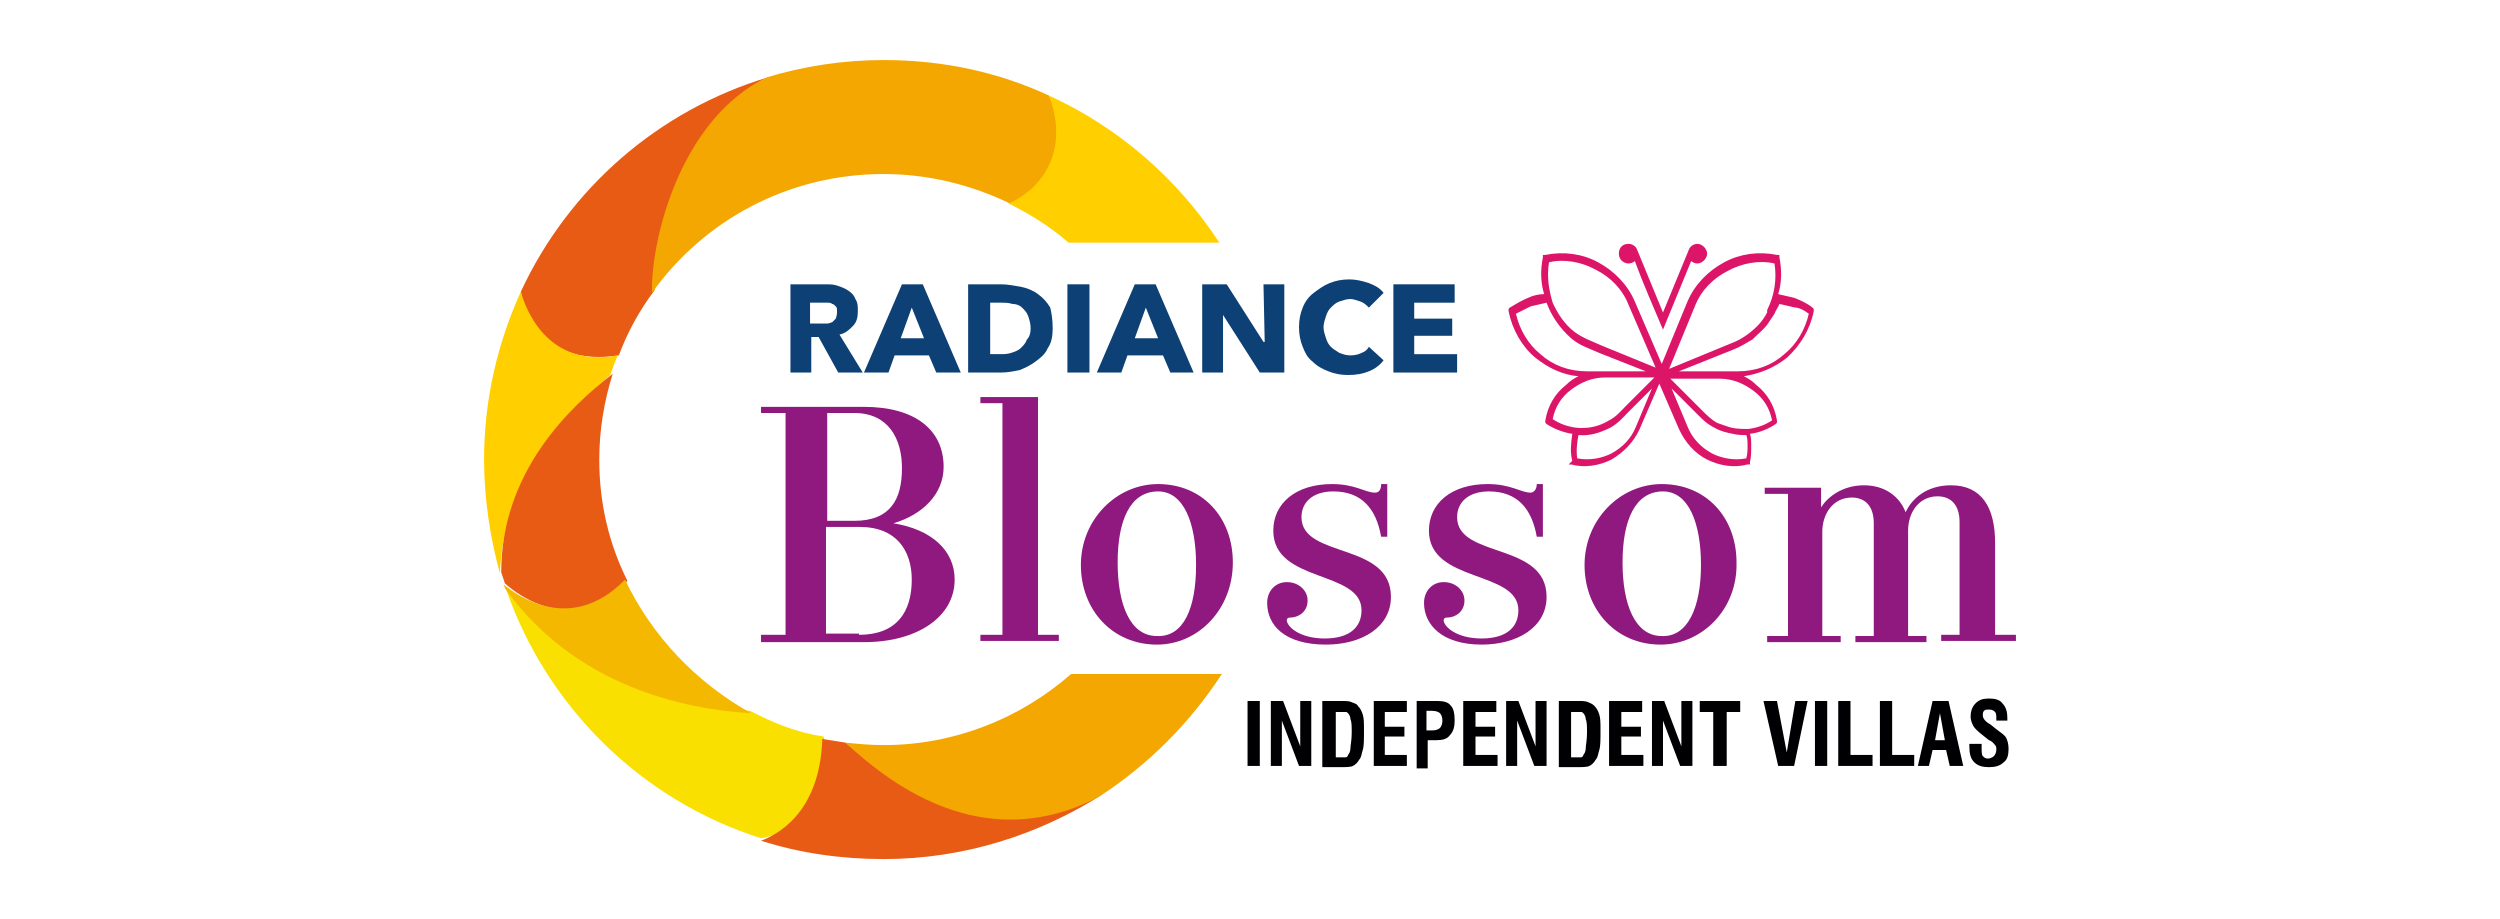
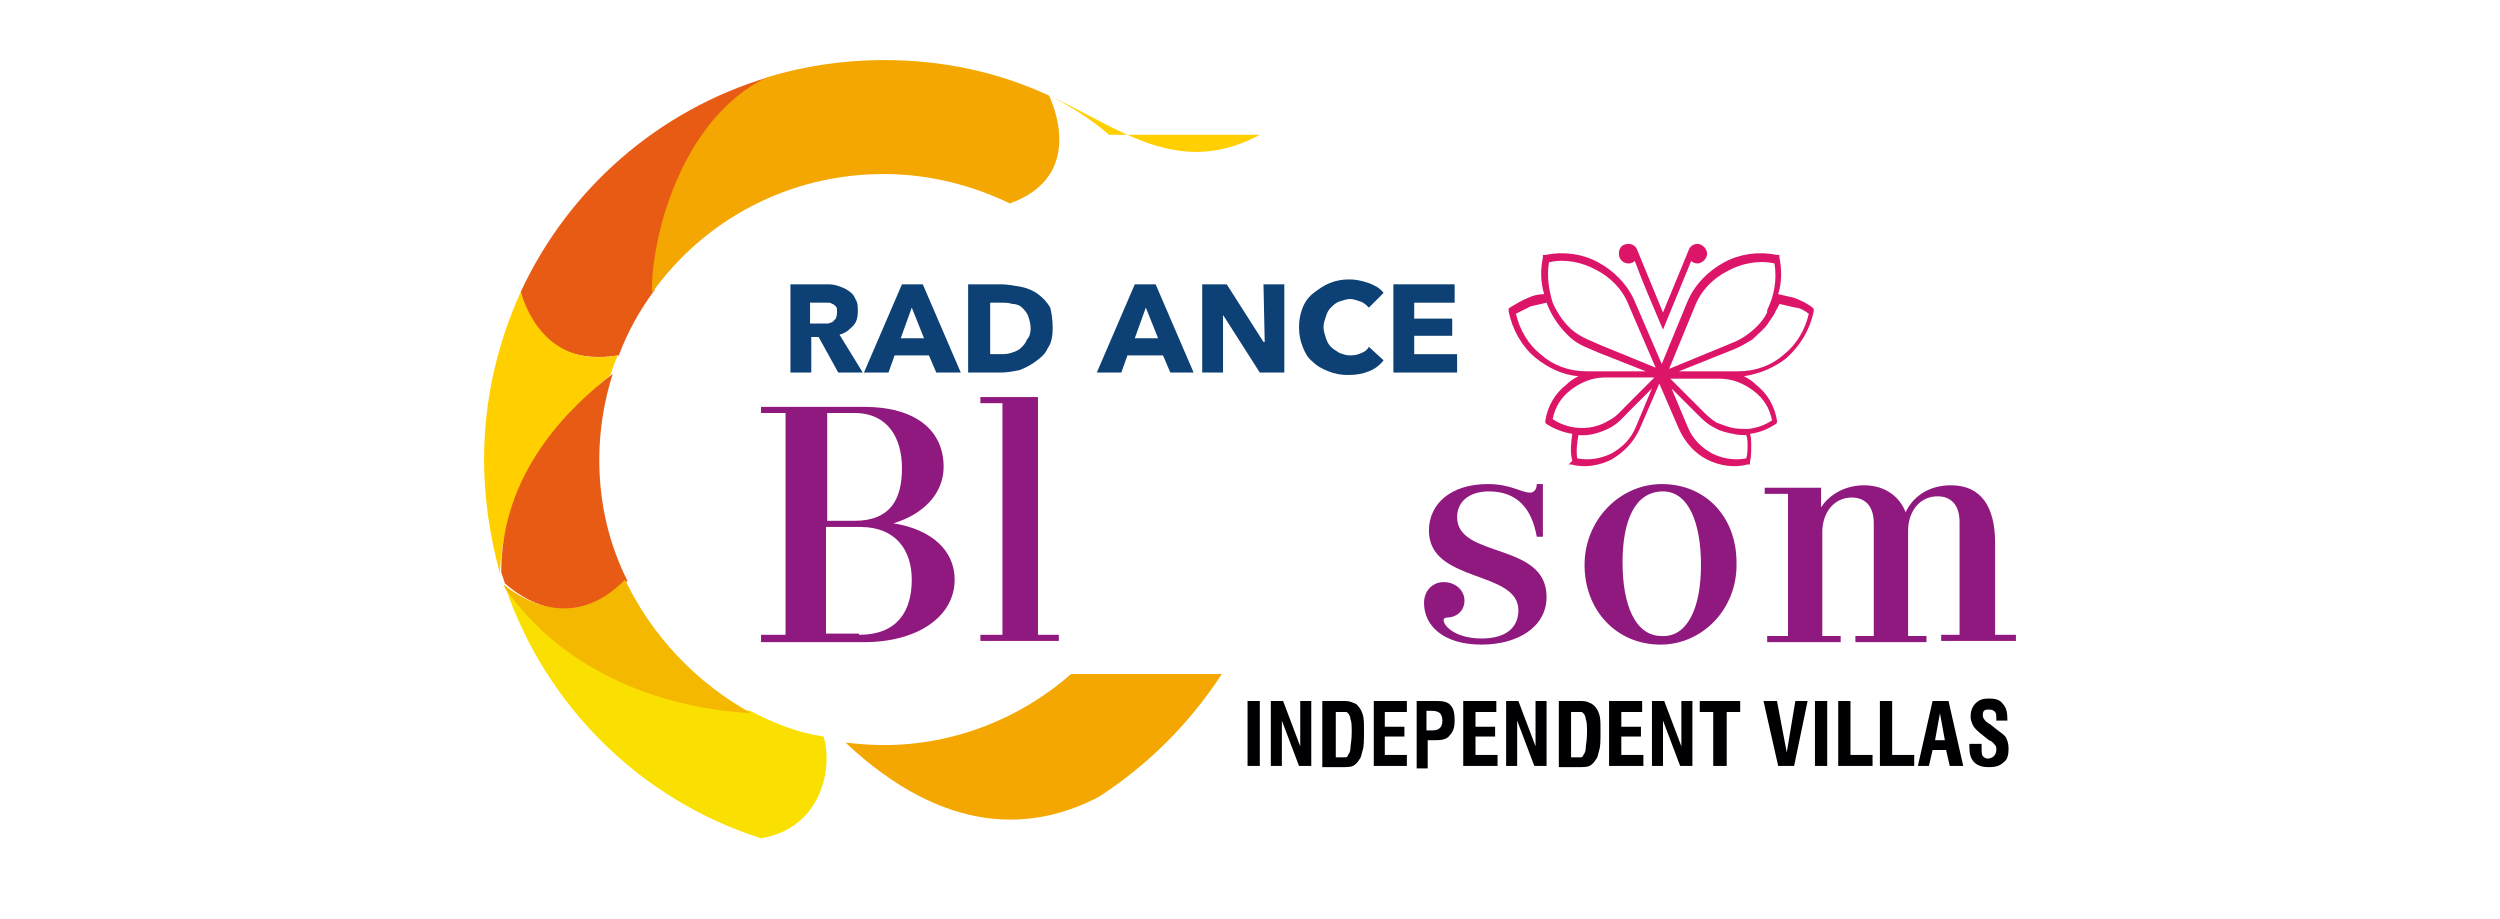
<svg xmlns="http://www.w3.org/2000/svg" version="1.1" id="Layer_1" x="0px" y="0px" viewBox="0 0 204 75" style="enable-background:new 0 0 204 75;" xml:space="preserve">
  <style type="text/css">
	.st0{display:none;fill-rule:evenodd;clip-rule:evenodd;fill:#1E1E1E;}
	.st1{fill-rule:evenodd;clip-rule:evenodd;fill:#0D4074;}
	.st2{fill-rule:evenodd;clip-rule:evenodd;fill:#90197F;}
	.st3{fill-rule:evenodd;clip-rule:evenodd;fill:#DD1569;}
	.st4{fill-rule:evenodd;clip-rule:evenodd;fill:#E85B15;}
	.st5{fill-rule:evenodd;clip-rule:evenodd;fill:#FFCF00;}
	.st6{fill-rule:evenodd;clip-rule:evenodd;fill:#F3A700;}
	.st7{fill-rule:evenodd;clip-rule:evenodd;fill:#000003;}
	.st8{fill-rule:evenodd;clip-rule:evenodd;fill:#FAE000;}
	.st9{fill-rule:evenodd;clip-rule:evenodd;fill:#F5B800;}
</style>
  <rect x="-50.5" class="st0" width="305" height="75" />
  <g>
    <path class="st1" d="M68.3,25.4c0-0.2,0-0.3-0.1-0.4c-0.1-0.1-0.2-0.2-0.3-0.2c-0.1-0.1-0.2-0.1-0.4-0.1c-0.1,0-0.3,0-0.4,0h-1v1.7   H67c0.1,0,0.3,0,0.5,0c0.2,0,0.3-0.1,0.4-0.1c0.1-0.1,0.2-0.2,0.3-0.3C68.3,25.7,68.3,25.6,68.3,25.4L68.3,25.4z M68.4,30.4   l-1.6-2.9h-0.6v2.9h-1.7v-7.2h2.8c0.4,0,0.7,0,1,0.1c0.3,0.1,0.6,0.2,0.9,0.4c0.3,0.2,0.5,0.4,0.6,0.7c0.2,0.3,0.2,0.6,0.2,1   c0,0.5-0.1,0.9-0.4,1.2c-0.3,0.3-0.6,0.6-1.1,0.7l1.9,3.1H68.4z" />
    <path class="st1" d="M74.4,25.1l-0.9,2.5h1.9L74.4,25.1L74.4,25.1z M76.4,30.4L75.8,29H73l-0.5,1.4h-2l3.1-7.2h1.7l3.1,7.2H76.4z" />
    <path class="st1" d="M84.1,26.8c0-0.4-0.1-0.7-0.2-1c-0.1-0.3-0.3-0.5-0.5-0.7c-0.2-0.2-0.5-0.3-0.8-0.3c-0.3-0.1-0.6-0.1-0.9-0.1   h-0.9v4.2h0.8c0.3,0,0.6,0,0.9-0.1c0.3-0.1,0.6-0.2,0.8-0.4c0.2-0.2,0.4-0.4,0.5-0.7C84,27.5,84.1,27.2,84.1,26.8L84.1,26.8z    M85.9,26.8c0,0.6-0.1,1.2-0.4,1.6c-0.2,0.5-0.6,0.8-1,1.1c-0.4,0.3-0.8,0.5-1.3,0.7c-0.5,0.1-1,0.2-1.5,0.2H79v-7.2h2.7   c0.5,0,1,0.1,1.6,0.2c0.5,0.1,1,0.3,1.4,0.6c0.4,0.3,0.7,0.6,1,1.1C85.8,25.5,85.9,26.1,85.9,26.8z" />
-     <rect x="87.1" y="23.2" class="st1" width="1.8" height="7.2" />
    <path class="st1" d="M93.5,25.1l-0.9,2.5h1.9L93.5,25.1L93.5,25.1z M95.5,30.4L94.9,29H92l-0.5,1.4h-2l3.1-7.2h1.7l3.1,7.2H95.5z" />
    <polygon class="st1" points="102.8,30.4 99.8,25.7 99.8,25.7 99.8,30.4 98.1,30.4 98.1,23.2 100.1,23.2 103.1,27.9 103.2,27.9    103.1,23.2 104.8,23.2 104.8,30.4  " />
    <path class="st1" d="M111.7,30.3c-0.5,0.2-1,0.3-1.7,0.3c-0.6,0-1.1-0.1-1.6-0.3c-0.5-0.2-0.9-0.4-1.3-0.8   c-0.4-0.3-0.6-0.7-0.8-1.2c-0.2-0.5-0.3-1-0.3-1.6c0-0.6,0.1-1.1,0.3-1.6c0.2-0.5,0.5-0.9,0.9-1.2c0.4-0.3,0.8-0.6,1.3-0.8   c0.5-0.2,1-0.3,1.6-0.3c0.5,0,1,0.1,1.6,0.3c0.5,0.2,0.9,0.4,1.2,0.8l-1.2,1.2c-0.2-0.2-0.4-0.4-0.7-0.5c-0.3-0.1-0.6-0.2-0.8-0.2   c-0.3,0-0.6,0.1-0.9,0.2c-0.3,0.1-0.5,0.3-0.7,0.5c-0.2,0.2-0.3,0.4-0.4,0.7c-0.1,0.3-0.2,0.6-0.2,0.9c0,0.3,0.1,0.6,0.2,0.9   c0.1,0.3,0.2,0.5,0.4,0.7c0.2,0.2,0.4,0.3,0.7,0.5c0.3,0.1,0.5,0.2,0.9,0.2c0.4,0,0.7-0.1,0.9-0.2c0.3-0.1,0.5-0.3,0.6-0.5l1.2,1.1   C112.6,29.8,112.2,30.1,111.7,30.3z" />
    <polygon class="st1" points="113.7,30.4 113.7,23.2 118.7,23.2 118.7,24.7 115.4,24.7 115.4,26 118.5,26 118.5,27.4 115.4,27.4    115.4,28.9 118.9,28.9 118.9,30.4  " />
    <path class="st2" d="M70.1,51.8c3.1,0,4.3-1.9,4.3-4.5c0-2.4-1.3-4.3-4.2-4.3h-2.8v8.7H70.1L70.1,51.8z M69.7,42.5   c3,0,3.9-1.8,3.9-4.3c0-2.4-1.1-4.5-3.9-4.5h-2.2v8.8H69.7L69.7,42.5z M62.1,52.3v-0.5h2V33.7h-2v-0.5h8.4c4.2,0,6.5,1.9,6.5,4.9   c0,2.2-1.7,3.9-4.1,4.6c3.1,0.5,5,2.2,5,4.6c0,3-3,5.1-7.4,5.1H62.1z" />
    <polygon class="st2" points="80,52.3 80,51.8 81.8,51.8 81.8,32.9 80,32.9 80,32.4 84.7,32.4 84.7,51.8 86.4,51.8 86.4,52.3  " />
-     <path class="st2" d="M97.6,46.1c0-3.4-1-6-3.1-6c-2.3,0-3.3,2.4-3.3,5.8c0,3.4,1,6,3.2,6C96.6,52,97.6,49.6,97.6,46.1L97.6,46.1z    M94.4,52.6c-3.6,0-6.2-2.8-6.2-6.5c0-3.7,2.9-6.6,6.3-6.6c3.6,0,6.1,2.7,6.1,6.4C100.6,49.7,97.8,52.6,94.4,52.6z" />
-     <path class="st2" d="M103.4,49.2c0-1,0.7-1.7,1.6-1.7c1,0,1.7,0.7,1.7,1.5c0,0.9-0.7,1.4-1.5,1.4c-0.1,0-0.2,0.1-0.2,0.2   c0,0.5,1,1.5,3.1,1.5c2,0,3-0.9,3-2.3c0-3.3-7.2-2.2-7.2-6.5c0-2.2,1.8-3.8,4.8-3.8c1.9,0,2.7,0.7,3.5,0.7c0.3,0,0.5-0.2,0.5-0.7   h0.5v4.3h-0.5c-0.4-2.3-1.6-3.7-3.9-3.7c-1.7,0-2.6,0.9-2.6,2.1c0,3.4,7.3,2,7.3,6.5c0,2.5-2.4,3.9-5.3,3.9   C104.8,52.6,103.4,51,103.4,49.2z" />
    <path class="st2" d="M116.2,49.2c0-1,0.7-1.7,1.6-1.7c1,0,1.7,0.7,1.7,1.5c0,0.9-0.7,1.4-1.5,1.4c-0.1,0-0.2,0.1-0.2,0.2   c0,0.5,1,1.5,3.1,1.5c2,0,3-0.9,3-2.3c0-3.3-7.3-2.2-7.3-6.5c0-2.2,1.8-3.8,4.8-3.8c1.9,0,2.7,0.7,3.5,0.7c0.2,0,0.5-0.2,0.5-0.7   h0.5v4.3h-0.5c-0.4-2.3-1.6-3.7-3.9-3.7c-1.7,0-2.6,0.9-2.6,2.1c0,3.4,7.3,2,7.3,6.5c0,2.5-2.4,3.9-5.3,3.9   C117.7,52.6,116.2,51,116.2,49.2z" />
    <path class="st2" d="M138.8,46.1c0-3.4-1-6-3.1-6c-2.3,0-3.3,2.4-3.3,5.8c0,3.4,1,6,3.2,6C137.7,52,138.8,49.6,138.8,46.1   L138.8,46.1z M135.5,52.6c-3.6,0-6.2-2.8-6.2-6.5c0-3.7,2.9-6.6,6.3-6.6c3.6,0,6.1,2.7,6.1,6.4C141.8,49.7,138.9,52.6,135.5,52.6z" />
    <path class="st2" d="M158.4,52.3v-0.5h1.5v-9.2c0-1.4-0.7-2.1-1.8-2.1c-1.5,0-2.4,1.3-2.4,2.8v8.6h1.5v0.5h-5.8v-0.5h1.5v-9.2   c0-1.4-0.7-2.1-1.8-2.1c-1.5,0-2.4,1.3-2.4,2.8v8.5h1.5v0.5h-6v-0.5h1.7V40.3H144v-0.5h4.6v1.6c0.5-0.8,1.7-1.8,3.5-1.8   c1.7,0,2.9,0.9,3.4,2.2c0.5-1.1,1.7-2.2,3.7-2.2c2.5,0,3.6,1.8,3.6,4.7v7.5h1.7v0.5H158.4z" />
    <path class="st3" d="M144.2,25.3c0.6-1.2,0.8-2.5,0.6-3.8c-1.3-0.3-2.7,0-3.8,0.6c-1.2,0.6-2.2,1.6-2.7,2.9l-2.1,5.1l5.1-2.1   c0.8-0.3,1.5-0.8,2.1-1.4c0.3-0.3,0.6-0.7,0.8-1.1C144.2,25.4,144.2,25.3,144.2,25.3L144.2,25.3z M141.3,34.9   c0.4,0.1,0.9,0.1,1.3,0.1l0.1,0c0.7-0.1,1.3-0.3,1.9-0.7c-0.2-1-0.7-1.8-1.5-2.4c-0.8-0.6-1.7-1-2.8-1h-4l2.6,2.6   c0.4,0.4,0.7,0.7,1.2,1C140.4,34.6,140.9,34.8,141.3,34.9L141.3,34.9L141.3,34.9z M142.5,37.4c-1,0.2-2,0-2.8-0.4   c-0.9-0.5-1.6-1.2-2-2.2l-1.3-3.1l2.1,2.1c0.5,0.5,0.8,0.8,1.4,1.1c0.5,0.3,1,0.4,1.5,0.5c0.4,0.1,0.7,0.1,1.1,0.1   c0.1,0.3,0.1,0.6,0.1,0.9C142.6,36.7,142.6,37,142.5,37.4L142.5,37.4z M126.2,24.7c-0.4,0.1-0.9,0.2-1.3,0.3   c-0.4,0.2-0.8,0.4-1.2,0.6c0.3,1.3,1,2.5,2,3.3c1,0.9,2.3,1.4,3.8,1.4h1.5h3.3l-3.8-1.5c-0.9-0.4-1.6-0.6-2.3-1.2   C127.3,26.8,126.6,25.8,126.2,24.7L126.2,24.7z M126.4,21.4c1.3-0.3,2.7,0,3.8,0.6c1.2,0.6,2.2,1.6,2.7,2.9l2.2,5.1l-4.4-1.8   c-0.9-0.4-1.5-0.6-2.2-1.1c-0.8-0.6-1.4-1.5-1.8-2.4C126.4,23.7,126.2,22.6,126.4,21.4L126.4,21.4z M128.7,37.4c1,0.2,2,0,2.8-0.4   c0.9-0.5,1.6-1.2,2-2.2l1.3-3.1l-1.9,1.9c-0.5,0.5-0.8,0.9-1.5,1.3c-0.8,0.4-1.7,0.7-2.6,0.6C128.7,36.1,128.6,36.7,128.7,37.4   L128.7,37.4L128.7,37.4z M128.6,34.9L128.6,34.9c-0.7-0.1-1.3-0.3-1.9-0.7c0.2-1,0.7-1.8,1.5-2.4c0.8-0.6,1.7-1,2.8-1h4l-2.3,2.3   c-0.5,0.5-0.8,0.9-1.4,1.2C130.5,34.8,129.6,35,128.6,34.9L128.6,34.9L128.6,34.9z M128.3,37.6c-0.2-0.7-0.1-1.5,0-2.2   c-0.7-0.1-1.5-0.4-2.1-0.8l-0.1-0.1l0-0.2c0.2-1.2,0.8-2.2,1.7-2.9c0.3-0.3,0.6-0.5,1-0.7c-1.3-0.1-2.5-0.7-3.5-1.5   c-1.1-0.9-1.9-2.3-2.2-3.8l0-0.2l0.1-0.1c0.5-0.3,1-0.6,1.5-0.8c0.4-0.2,0.9-0.3,1.3-0.3c-0.3-1-0.3-2-0.1-3l0-0.2l0.2,0   c1.5-0.3,3-0.1,4.3,0.6c1.3,0.7,2.4,1.8,3,3.2v0l2.2,5.1l2.1-5.1l0,0c0.6-1.4,1.7-2.5,3-3.2c1.3-0.7,2.8-0.9,4.3-0.6l0.2,0l0,0.2   c0.2,1,0.2,2.1-0.1,3c0.4,0.1,0.9,0.2,1.3,0.3c0.5,0.2,1,0.4,1.5,0.8l0.1,0.1l0,0.2c-0.3,1.5-1.1,2.8-2.2,3.8   c-1,0.8-2.2,1.3-3.5,1.5c0.4,0.2,0.7,0.4,1,0.7c0.9,0.7,1.5,1.7,1.7,2.9l0,0.2l-0.1,0.1c-0.6,0.4-1.3,0.7-2.1,0.8   c0.1,0.3,0.1,0.6,0.1,1c0,0.4,0,0.9-0.1,1.3l0,0.2l-0.2,0c-1.1,0.3-2.3,0.1-3.3-0.4c-1-0.5-1.8-1.4-2.3-2.5l-1.6-3.7l-1.6,3.7   c-0.5,1.1-1.3,1.9-2.3,2.5c-1,0.5-2.2,0.7-3.3,0.4l-0.2,0L128.3,37.6L128.3,37.6L128.3,37.6z M138.5,19.9c0.4,0,0.8,0.4,0.8,0.8   c0,0.4-0.4,0.8-0.8,0.8c-0.2,0-0.4-0.1-0.5-0.2l-2.3,5.6c-0.8-1.9-1.6-3.7-2.3-5.6c-0.1,0.1-0.3,0.2-0.5,0.2   c-0.4,0-0.8-0.3-0.8-0.8s0.3-0.8,0.8-0.8c0.3,0,0.6,0.2,0.7,0.5l2.1,5.1l2.1-5.1h0C137.9,20.1,138.2,19.9,138.5,19.9L138.5,19.9z    M147.6,25.6c-0.3,1.3-1,2.5-2,3.3c-1,0.9-2.3,1.4-3.8,1.4h-1.5H137l4.5-1.8c0.5-0.2,1-0.5,1.5-0.8c0.4-0.4,0.9-0.8,1.2-1.2   c0.2-0.3,0.4-0.6,0.6-0.9c0.1-0.3,0.3-0.5,0.4-0.8c0.4,0.1,0.9,0.2,1.3,0.3C146.8,25.1,147.2,25.3,147.6,25.6z" />
    <path class="st4" d="M42.5,23.8C42.7,25,44,30,50.5,29c0.7-1.9,1.7-3.7,2.9-5.3c0.7-5.5,2.9-14.4,9.3-17.4   C53.7,9,46.4,15.4,42.5,23.8z" />
    <path class="st5" d="M42.5,23.8c-1.9,4.2-3,8.8-3,13.7c0,3.2,0.5,6.4,1.3,9.3c0.2-7.5,5.5-13.2,9-16.2c0.2-0.6,0.4-1.1,0.6-1.6   C44.5,30.1,42.8,24.9,42.5,23.8z" />
    <path class="st4" d="M48.9,37.5c0-2.4,0.4-4.8,1.1-7c-3.5,2.7-9.1,8-9.1,16.2c0.1,0.3,0.2,0.6,0.3,0.9c1.1,1,5.6,4.4,10-0.2   C49.7,44.4,48.9,41.1,48.9,37.5z" />
    <path class="st6" d="M62.6,6.3c-7.1,3.4-9.5,13.3-9.4,17.6c4.2-5.9,11.1-9.7,18.9-9.7c3.7,0,7.2,0.9,10.3,2.4c5.6-2,4-7.1,3.2-8.8   C81.5,5.9,77,4.9,72.1,4.9C68.8,4.9,65.6,5.4,62.6,6.3z" />
-     <path class="st5" d="M85.6,7.8c1.8,4.8-0.9,7.8-3.3,8.8c1.8,0.9,3.4,1.9,4.9,3.2l12.3,0C96.1,14.6,91.3,10.4,85.6,7.8z" />
+     <path class="st5" d="M85.6,7.8c1.8,0.9,3.4,1.9,4.9,3.2l12.3,0C96.1,14.6,91.3,10.4,85.6,7.8z" />
    <path class="st7" d="M101.8,57.2h1v5.3h-1V57.2L101.8,57.2z M103.7,62.5v-5.3h1l1.4,3.7l0-3.7h0.9v5.3h-1l-1.4-3.7l0,3.7H103.7   L103.7,62.5z M108.9,61.8h0.4c0.2,0,0.4,0,0.5,0c0.1,0,0.2-0.1,0.2-0.2c0.1-0.1,0.2-0.3,0.2-0.6c0-0.2,0.1-0.6,0.1-1.2   c0-0.5,0-0.9-0.1-1.1c0-0.2-0.1-0.4-0.2-0.5c-0.1-0.1-0.1-0.1-0.2-0.1c-0.1,0-0.2,0-0.4,0h-0.4V61.8L108.9,61.8z M107.9,62.5v-5.3   h1.6c0.3,0,0.6,0,0.8,0.1c0.2,0.1,0.4,0.1,0.5,0.3c0.2,0.2,0.3,0.4,0.4,0.7c0.1,0.3,0.1,0.7,0.1,1.3c0,0.8,0,1.3-0.1,1.6   c-0.1,0.3-0.1,0.6-0.3,0.8c-0.1,0.2-0.3,0.4-0.5,0.5c-0.2,0.1-0.6,0.1-1.1,0.1H107.9L107.9,62.5z M112.1,62.5v-5.3h2.7v0.9h-1.8   v1.2h1.6v0.8h-1.6v1.5h1.8v0.9H112.1L112.1,62.5z M116.5,59.6h0.4c0.3,0,0.5-0.1,0.6-0.2c0.1-0.1,0.2-0.3,0.2-0.6   c0-0.3-0.1-0.5-0.2-0.6c-0.1-0.1-0.3-0.2-0.7-0.2h-0.4V59.6L116.5,59.6z M115.6,62.5v-5.3h1.7c0.5,0,0.9,0.1,1.1,0.4   c0.2,0.2,0.3,0.6,0.3,1.2c0,0.5-0.1,0.9-0.4,1.2c-0.2,0.3-0.6,0.4-1.1,0.4h-0.7v2.3H115.6L115.6,62.5z M119.4,62.5v-5.3h2.7v0.9   h-1.7v1.2h1.6v0.8h-1.6v1.5h1.8v0.9H119.4L119.4,62.5z M122.9,62.5v-5.3h1l1.4,3.7l0-3.7h0.9v5.3h-1l-1.4-3.7l0,3.7H122.9   L122.9,62.5z M128.1,61.8h0.4c0.2,0,0.4,0,0.5,0c0.1,0,0.2-0.1,0.2-0.2c0.1-0.1,0.2-0.3,0.2-0.6c0-0.2,0.1-0.6,0.1-1.2   c0-0.5,0-0.9-0.1-1.1c0-0.2-0.1-0.4-0.2-0.5c-0.1-0.1-0.1-0.1-0.2-0.1c-0.1,0-0.2,0-0.4,0h-0.4V61.8L128.1,61.8z M127.2,62.5v-5.3   h1.6c0.3,0,0.6,0,0.8,0.1c0.2,0.1,0.3,0.1,0.5,0.3c0.2,0.2,0.3,0.4,0.4,0.7c0.1,0.3,0.1,0.7,0.1,1.3c0,0.8,0,1.3-0.1,1.6   c-0.1,0.3-0.1,0.6-0.3,0.8c-0.1,0.2-0.3,0.4-0.5,0.5c-0.2,0.1-0.6,0.1-1.1,0.1H127.2L127.2,62.5z M131.3,62.5v-5.3h2.7v0.9h-1.7   v1.2h1.6v0.8h-1.6v1.5h1.8v0.9H131.3L131.3,62.5z M134.8,62.5v-5.3h1l1.4,3.7l0-3.7h0.9v5.3h-1l-1.4-3.7l0,3.7H134.8L134.8,62.5z    M139.8,62.5v-4.4h-1.1v-0.9h3.3v0.9h-1.1v4.4H139.8L139.8,62.5z M145.1,62.5l-1.2-5.3h1.1l0.8,4.2l0.7-4.2h1l-1.1,5.3H145.1   L145.1,62.5z M148.1,57.2h1v5.3h-1V57.2L148.1,57.2z M150,62.5v-5.3h1v4.4h1.8v0.9H150L150,62.5z M153.4,62.5v-5.3h1v4.4h1.8v0.9   H153.4L153.4,62.5z M157.9,60.4h0.8l-0.4-2.2L157.9,60.4L157.9,60.4z M156.5,62.5l1.2-5.3h1.3l1.2,5.3h-1.1l-0.3-1.3h-1.1l-0.3,1.3   H156.5L156.5,62.5z M160.7,60.7h1V61c0,0.3,0,0.6,0.1,0.7c0.1,0.1,0.2,0.2,0.4,0.2c0.2,0,0.4-0.1,0.5-0.2c0.1-0.1,0.2-0.3,0.2-0.5   c0-0.2,0-0.3-0.1-0.4c-0.1-0.1-0.2-0.3-0.5-0.4l-0.5-0.4c-0.4-0.3-0.7-0.6-0.8-0.8c-0.1-0.2-0.2-0.5-0.2-0.7c0-0.4,0.1-0.8,0.4-1.1   c0.3-0.3,0.6-0.4,1.1-0.4c0.5,0,0.9,0.1,1.1,0.4c0.3,0.3,0.4,0.7,0.4,1.2c0,0.1,0,0.1,0,0.1c0,0,0,0.1,0,0.1h-0.9v-0.1   c0-0.3,0-0.5-0.1-0.6c-0.1-0.1-0.2-0.2-0.5-0.2c-0.2,0-0.3,0-0.4,0.1c-0.1,0.1-0.1,0.2-0.1,0.4c0,0.2,0.2,0.5,0.6,0.7l0,0l0.5,0.4   c0.4,0.3,0.7,0.5,0.8,0.7c0.1,0.2,0.2,0.5,0.2,0.9c0,0.5-0.1,0.9-0.4,1.1c-0.3,0.3-0.7,0.4-1.2,0.4c-0.5,0-0.9-0.1-1.2-0.4   c-0.3-0.3-0.4-0.7-0.4-1.3C160.7,60.9,160.7,60.8,160.7,60.7L160.7,60.7z" />
    <path class="st8" d="M61.2,58c-12.3-0.7-18.5-8.1-20-10.2c3.3,9.8,11.1,17.5,20.9,20.6c4.9-0.8,5.9-5.7,5.1-8.3   C65.1,59.8,63.1,59,61.2,58z" />
-     <path class="st4" d="M72.1,70.1c6.6,0,12.7-2,17.9-5.3c-8.7,4.6-17-0.7-21-4.2c-0.6-0.1-1.3-0.2-1.9-0.3c-0.2,6.2-3.9,7.9-5,8.3   C65.2,69.6,68.6,70.1,72.1,70.1z" />
    <path class="st6" d="M87.4,55c-4.1,3.6-9.5,5.8-15.3,5.8c-1.1,0-2.1-0.1-3.1-0.2c8.2,7.7,15.4,7.2,20.7,4.4c4-2.6,7.4-6,10-10   C97.8,55,88.5,55,87.4,55z" />
    <path class="st9" d="M51,47.3c-4.4,4.5-8.8,1.3-9.9,0.4c0,0.1,0.1,0.2,0.1,0.3c5.7,8,14.7,9.9,20.1,10.2   C56.8,55.7,53.2,51.9,51,47.3z" />
  </g>
</svg>